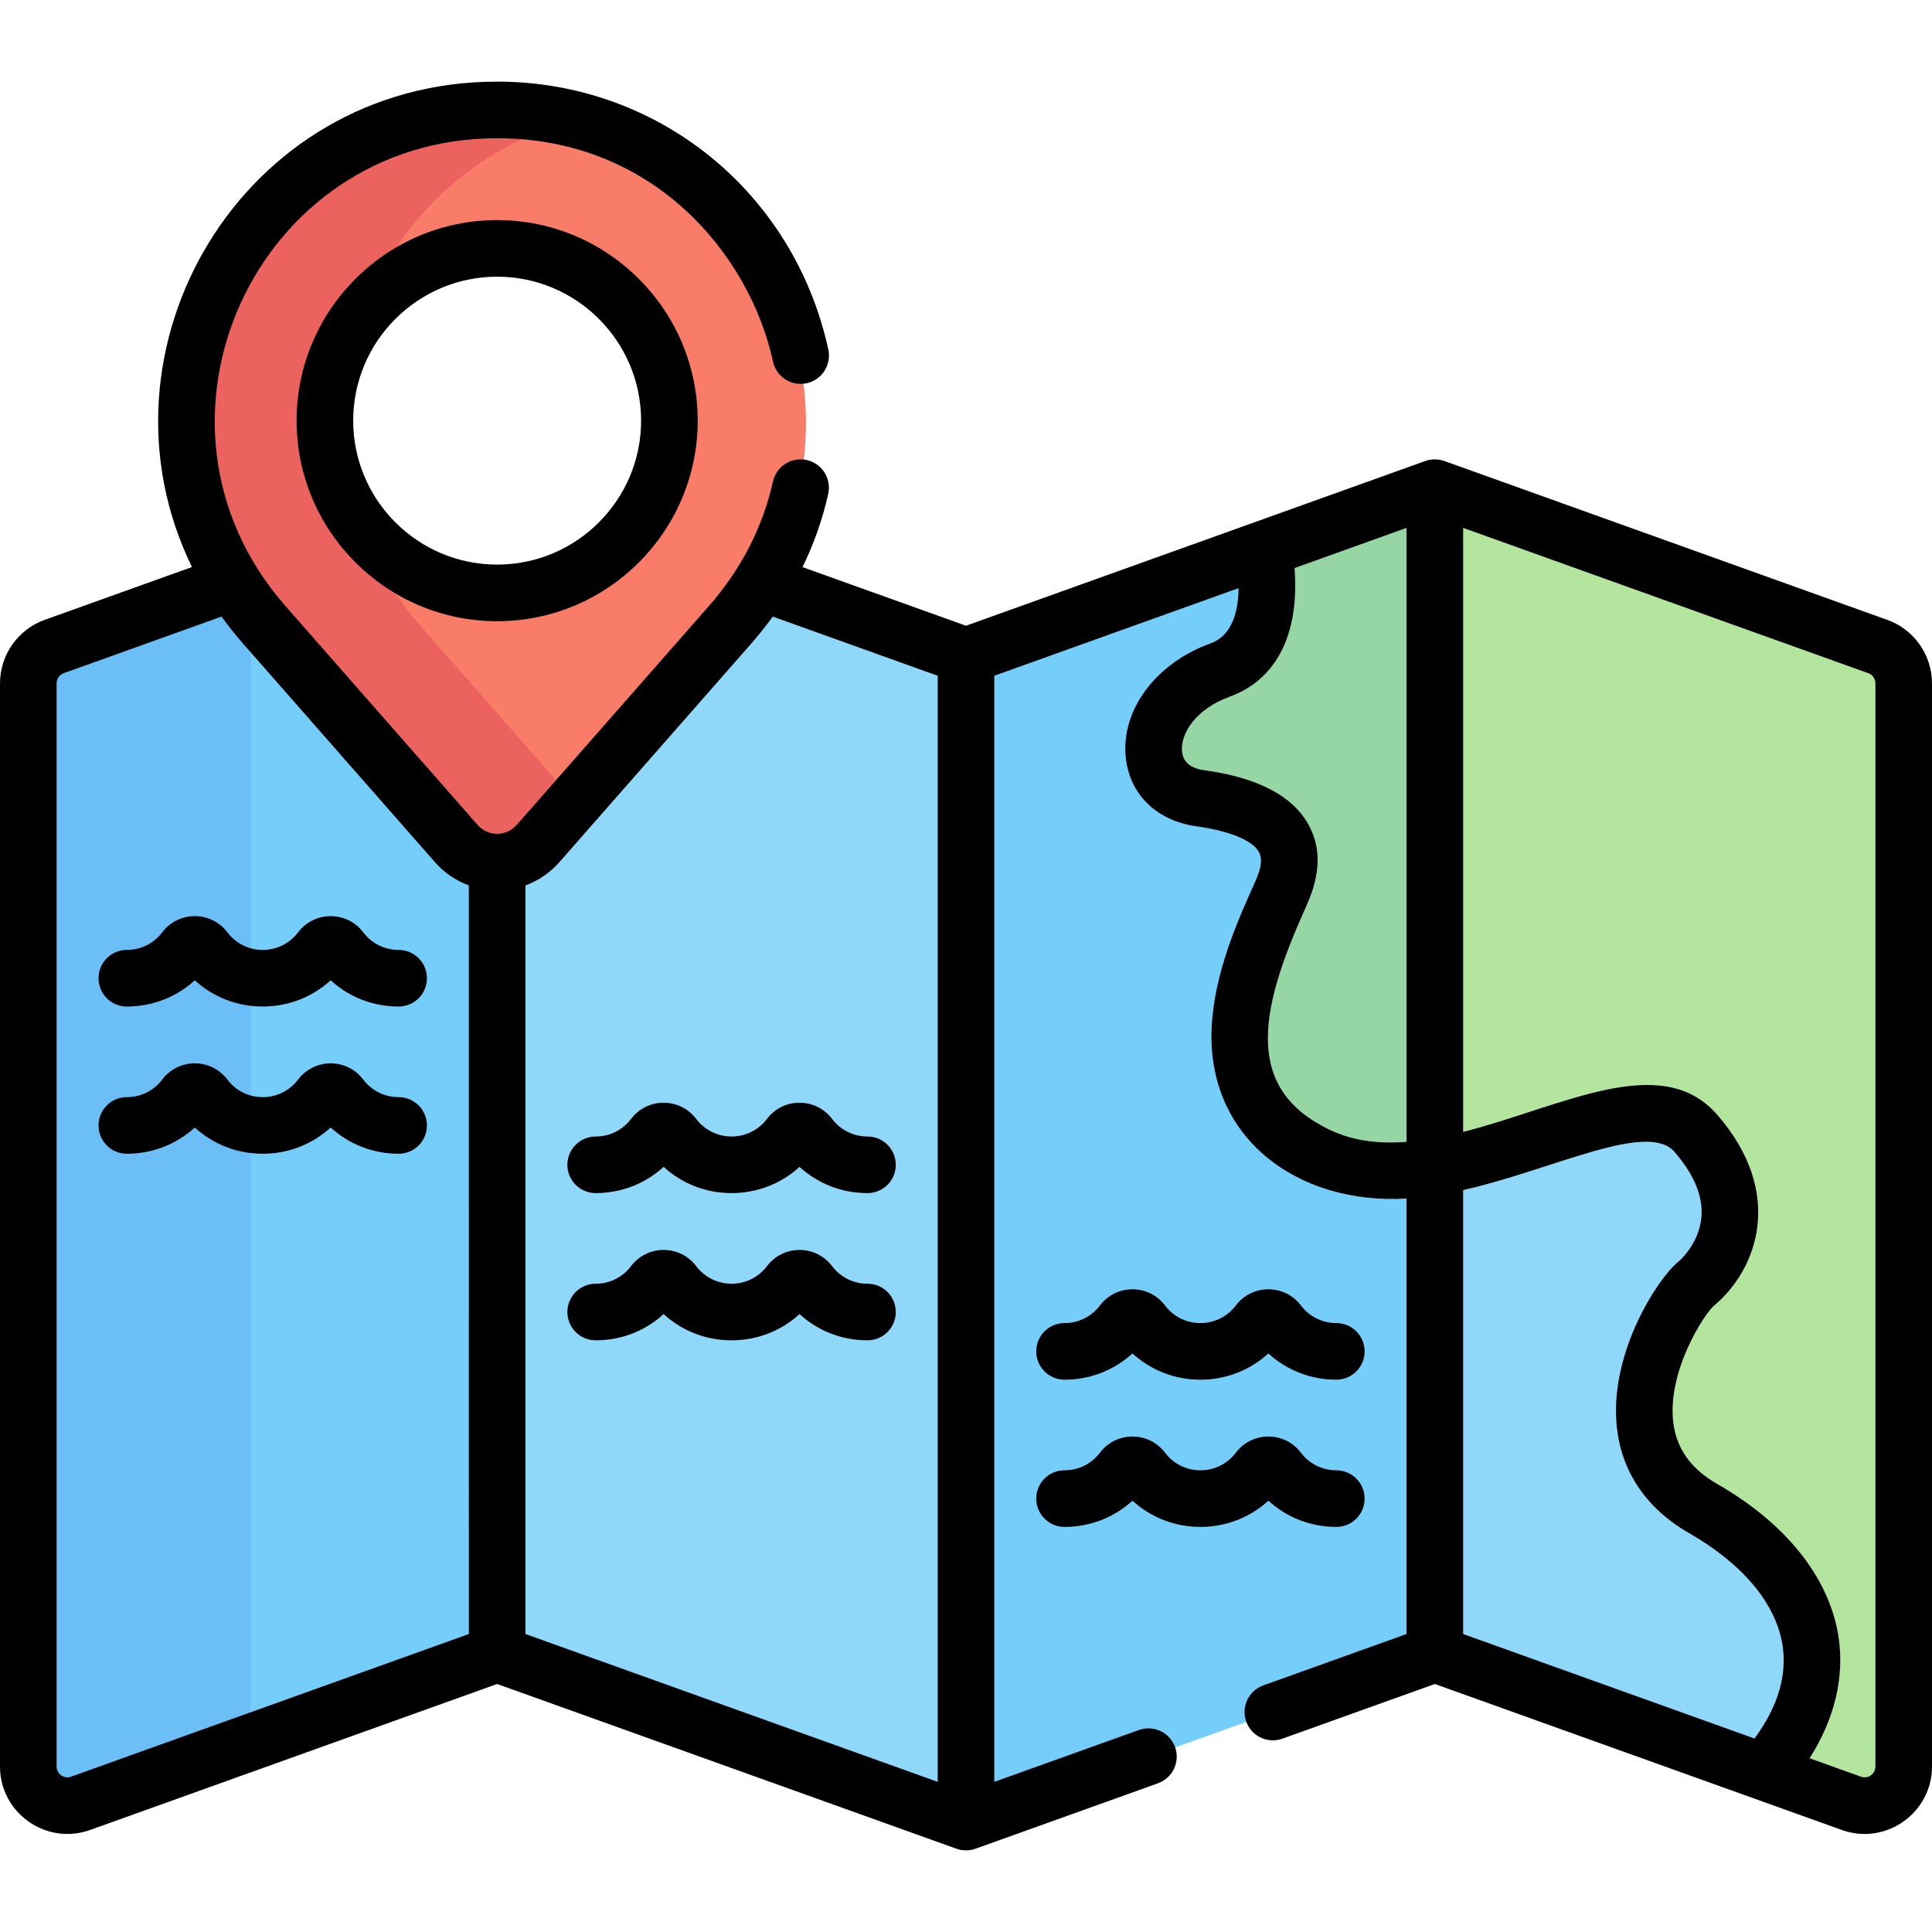
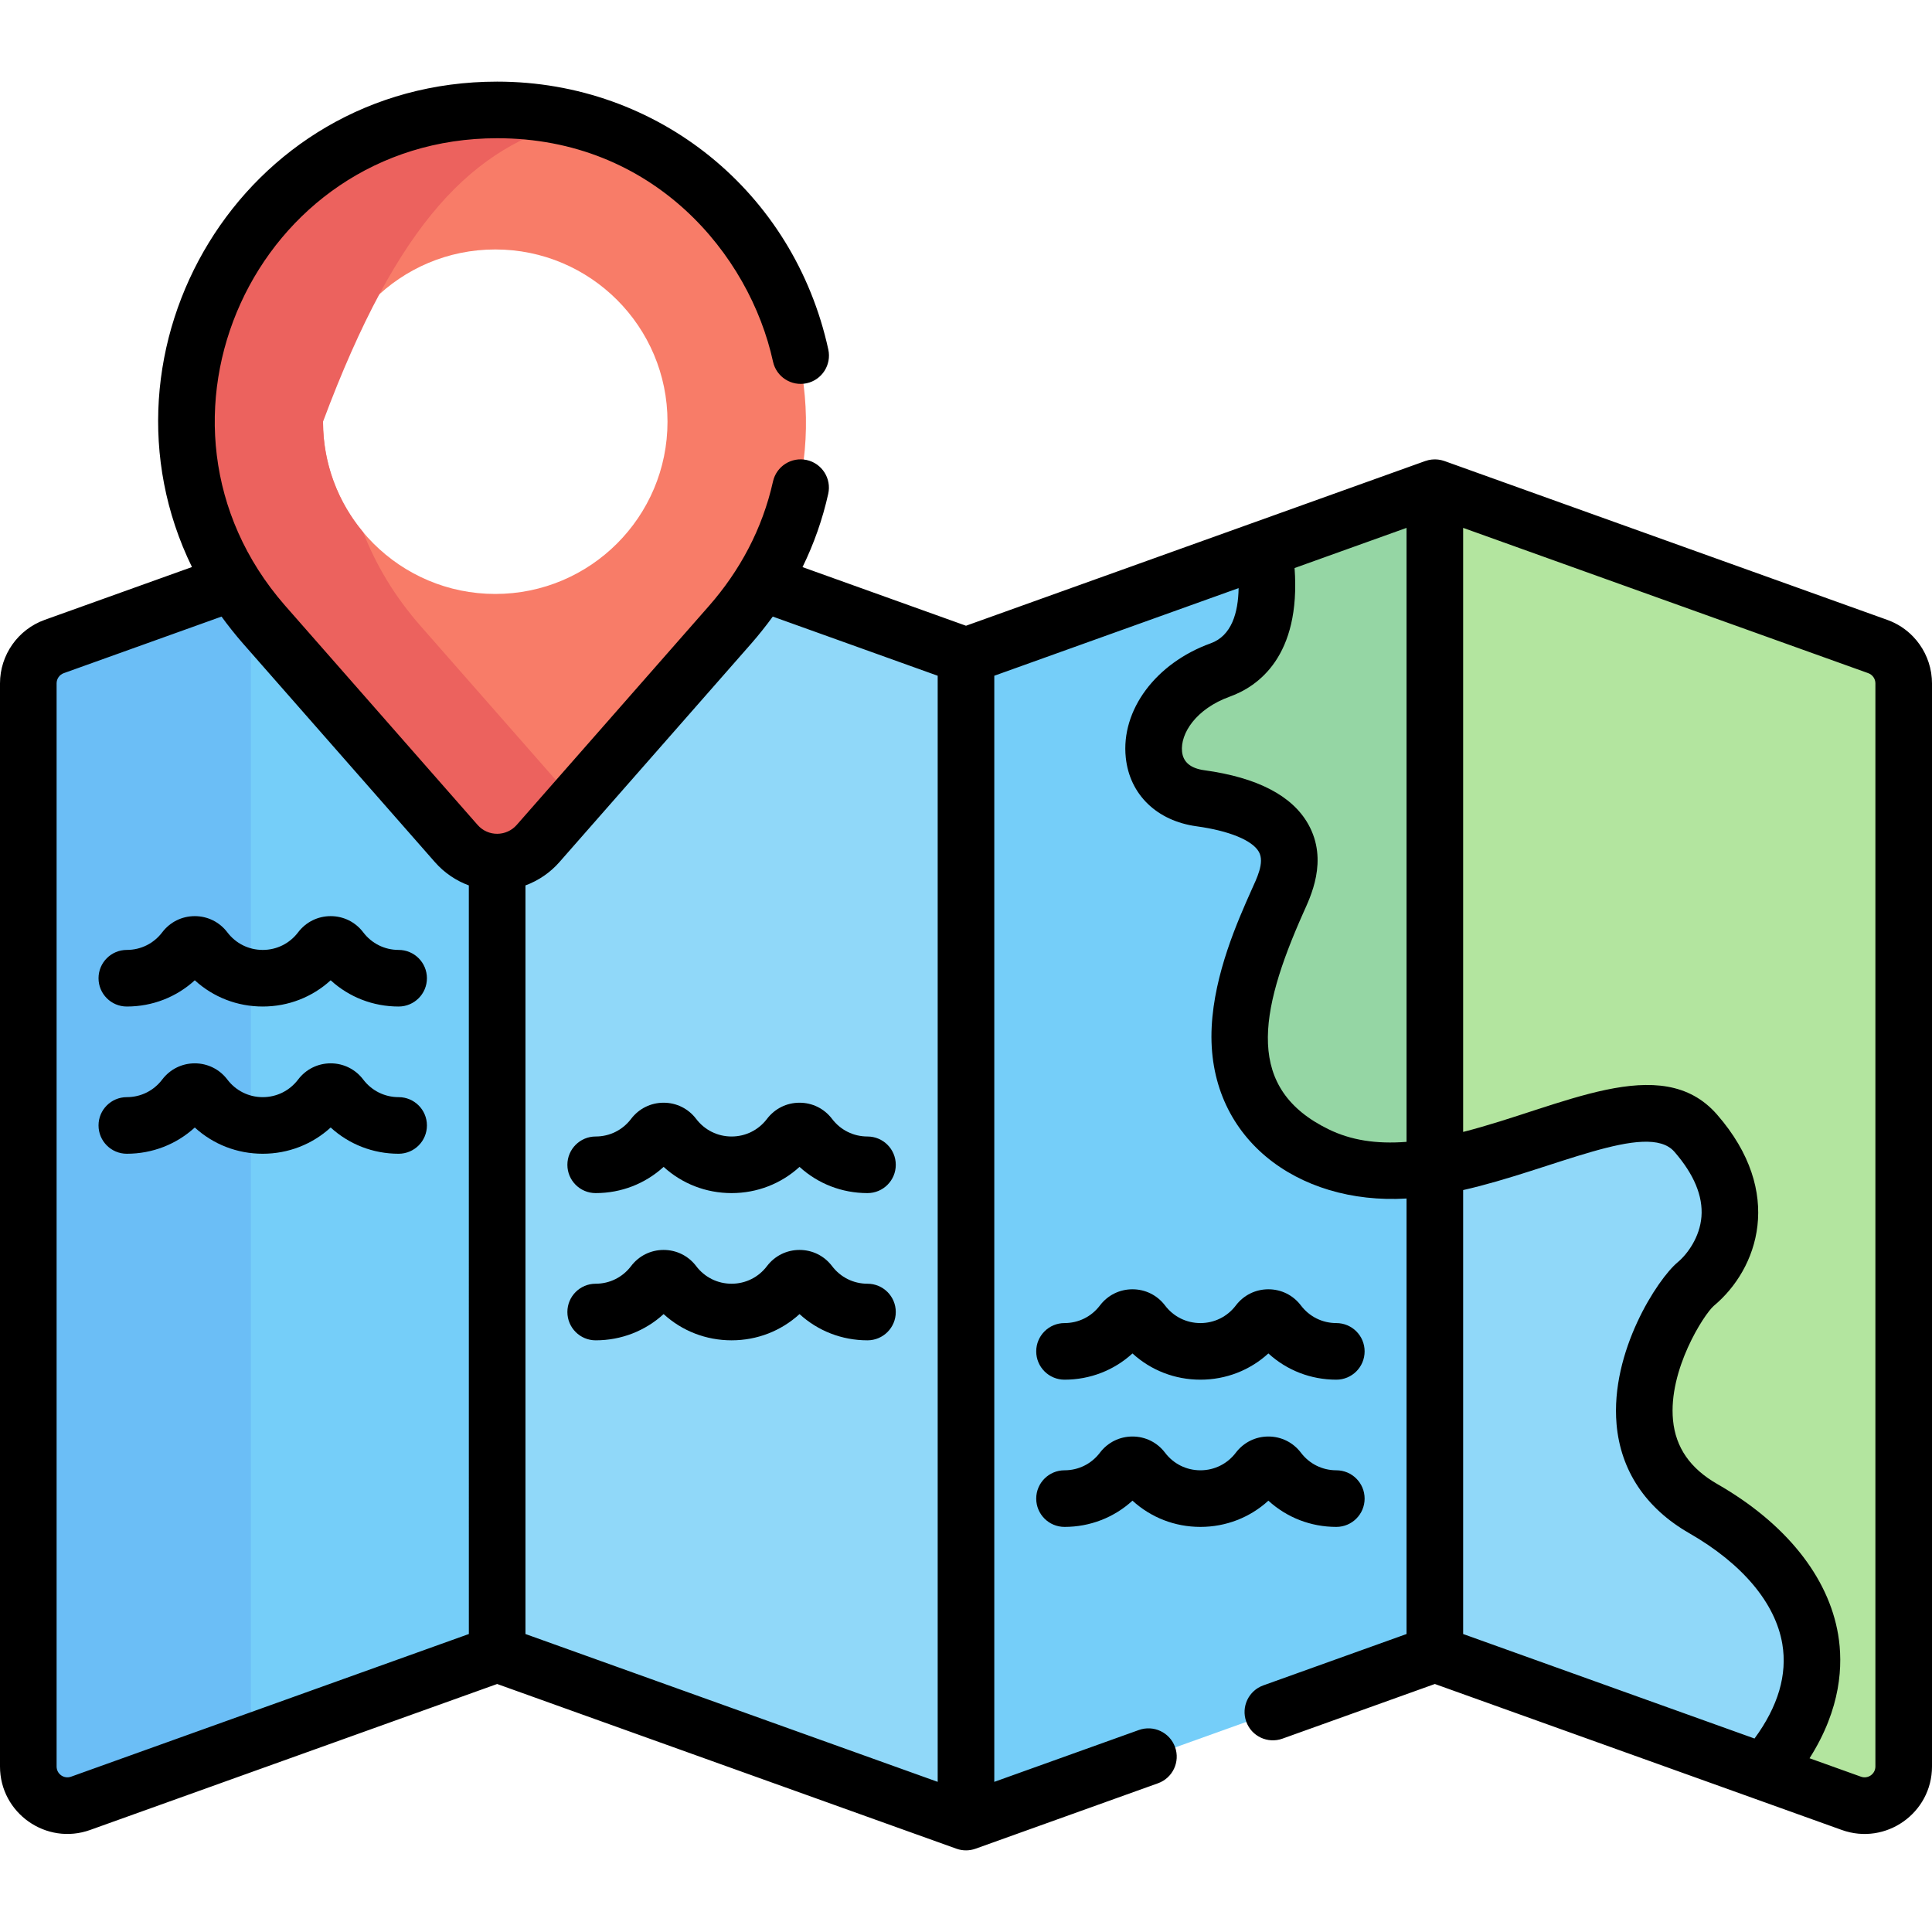
<svg xmlns="http://www.w3.org/2000/svg" width="84" height="84" viewBox="0 0 84 84" fill="none">
  <g clip-path="url(#clip0_2222_52)">
    <path d="M62.303 50.778L60.901 49.954L55.364 46.89L56.923 38.112L55.979 24.741L54.872 23.913L41.918 28.559L40.763 30.401V77.159L41.918 79.266L62.303 71.955L63.403 70.597V49.536L62.303 50.778Z" fill="#75CEF9" />
    <path d="M33.03 25.372H31.726L20.255 37.529V70.871L21.533 71.956L41.918 79.267V28.56L33.03 25.372Z" fill="#90D8F9" />
    <path d="M21.021 36.098L11.341 25.371H10.037L2.275 28.155C1.599 28.397 1.148 29.038 1.148 29.756V76.85C1.148 78.027 2.315 78.848 3.423 78.45L21.533 71.955V37.528L21.021 36.098Z" fill="#75CEF9" />
    <path d="M10.909 74.187V25.372H10.037L2.275 28.156C1.599 28.398 1.148 29.039 1.148 29.757V76.85C1.148 78.028 2.315 78.849 3.423 78.451L11.54 75.54C11.16 75.22 10.909 74.742 10.909 74.187Z" fill="#6BBEF6" />
    <path d="M21.533 4.825C9.939 4.825 3.751 18.49 11.4 27.204L19.757 36.724C20.699 37.796 22.368 37.796 23.309 36.724L31.666 27.204C39.315 18.49 33.128 4.825 21.533 4.825ZM21.533 25.824C17.397 25.824 14.044 22.471 14.044 18.335C14.044 14.199 17.397 10.846 21.533 10.846C25.669 10.846 29.022 14.199 29.022 18.335C29.022 22.471 25.669 25.824 21.533 25.824Z" fill="#F87C68" />
-     <path d="M18.275 27.204C17.162 25.935 16.343 24.561 15.79 23.14C14.701 21.84 14.044 20.164 14.044 18.335C14.044 16.495 14.709 14.812 15.809 13.508C17.308 9.595 20.575 6.372 24.971 5.251C23.889 4.975 22.741 4.825 21.533 4.825C9.938 4.825 3.751 18.49 11.4 27.204L19.758 36.724C20.699 37.796 22.368 37.796 23.309 36.724L24.971 34.831L18.275 27.204Z" fill="#EC625E" />
+     <path d="M18.275 27.204C17.162 25.935 16.343 24.561 15.79 23.14C14.701 21.84 14.044 20.164 14.044 18.335C17.308 9.595 20.575 6.372 24.971 5.251C23.889 4.975 22.741 4.825 21.533 4.825C9.938 4.825 3.751 18.49 11.4 27.204L19.758 36.724C20.699 37.796 22.368 37.796 23.309 36.724L24.971 34.831L18.275 27.204Z" fill="#EC625E" />
    <path d="M62.303 21.248L54.872 23.913C55.178 25.906 55.089 28.411 52.972 29.174C49.445 30.446 49.116 34.342 52.11 34.752C55.105 35.163 56.664 36.434 55.679 38.731C54.695 41.028 51.332 47.428 57.156 50.257C58.765 51.039 60.531 51.072 62.303 50.778L63.014 49.597V22.234L62.303 21.248Z" fill="#95D6A4" />
    <path d="M74.395 63.816C69.856 59.769 77.294 56.87 75.598 50.778C73.903 44.686 63.567 49.351 63.567 49.351L62.303 50.778V71.956L76.612 77.088C82.984 72.86 78.934 67.862 74.395 63.816Z" fill="#90D8F9" />
    <path d="M80.413 78.451C81.521 78.848 82.688 78.027 82.688 76.85V29.756C82.688 29.038 82.237 28.397 81.561 28.155L62.303 21.248V50.778C66.944 50.009 71.626 46.998 73.644 49.313C76.433 52.512 74.628 55.055 73.644 55.876C72.66 56.696 68.968 62.766 73.972 65.637C78.491 68.23 80.553 72.554 76.612 77.088L80.413 78.451Z" fill="#B3E59F" />
    <path d="M17.332 47.702C16.722 47.702 16.162 47.423 15.792 46.936C15.453 46.489 14.937 46.232 14.377 46.232H14.377C13.817 46.233 13.301 46.489 12.962 46.936C12.593 47.422 12.032 47.702 11.423 47.702C10.814 47.702 10.253 47.422 9.884 46.936C9.545 46.489 9.029 46.233 8.469 46.232H8.469C7.909 46.232 7.393 46.489 7.053 46.936C6.684 47.423 6.123 47.702 5.514 47.702C4.834 47.702 4.284 48.252 4.284 48.932C4.284 49.612 4.834 50.163 5.514 50.163C6.626 50.163 7.667 49.754 8.469 49.022C9.27 49.754 10.311 50.163 11.423 50.163C12.535 50.163 13.576 49.754 14.377 49.022C15.178 49.754 16.219 50.163 17.332 50.163C18.011 50.163 18.562 49.612 18.562 48.932C18.562 48.252 18.011 47.702 17.332 47.702Z" fill="black" />
    <path d="M37.716 55.814C37.107 55.814 36.546 55.535 36.177 55.049C35.838 54.601 35.322 54.345 34.762 54.345C34.202 54.345 33.686 54.601 33.347 55.048C32.978 55.535 32.417 55.814 31.808 55.814C31.199 55.814 30.637 55.535 30.268 55.048C29.929 54.601 29.413 54.345 28.853 54.345C28.293 54.345 27.777 54.601 27.438 55.048C27.069 55.535 26.508 55.814 25.899 55.814C25.219 55.814 24.669 56.364 24.669 57.044C24.669 57.724 25.219 58.275 25.899 58.275C27.011 58.275 28.052 57.867 28.853 57.134C29.654 57.867 30.696 58.275 31.808 58.275C32.92 58.275 33.961 57.867 34.762 57.134C35.563 57.867 36.604 58.275 37.716 58.275C38.396 58.275 38.947 57.724 38.947 57.044C38.947 56.364 38.396 55.814 37.716 55.814Z" fill="black" />
    <path d="M46.284 66.387C47.395 66.387 48.437 65.979 49.238 65.246C50.039 65.979 51.08 66.387 52.192 66.387C53.304 66.387 54.345 65.979 55.147 65.247C55.948 65.979 56.989 66.387 58.101 66.387C58.781 66.387 59.331 65.836 59.331 65.157C59.331 64.477 58.781 63.926 58.101 63.926C57.492 63.926 56.931 63.647 56.562 63.161C56.223 62.714 55.707 62.457 55.147 62.457C54.587 62.457 54.071 62.714 53.732 63.16C53.362 63.647 52.801 63.926 52.192 63.926C51.583 63.926 51.022 63.647 50.653 63.16C50.314 62.713 49.798 62.457 49.238 62.457H49.238C48.678 62.457 48.162 62.714 47.823 63.16C47.454 63.647 46.893 63.926 46.284 63.926C45.604 63.926 45.053 64.477 45.053 65.157C45.053 65.836 45.604 66.387 46.284 66.387Z" fill="black" />
    <path d="M17.332 41.301C16.722 41.301 16.162 41.022 15.792 40.535C15.453 40.088 14.937 39.832 14.377 39.832H14.377C13.817 39.832 13.301 40.089 12.962 40.535C12.593 41.022 12.032 41.301 11.423 41.301C10.814 41.301 10.253 41.022 9.884 40.535C9.545 40.089 9.029 39.832 8.469 39.832H8.469C7.909 39.832 7.393 40.088 7.053 40.536C6.684 41.022 6.123 41.301 5.514 41.301C4.834 41.301 4.284 41.852 4.284 42.532C4.284 43.211 4.834 43.762 5.514 43.762C6.626 43.762 7.668 43.354 8.469 42.621C9.27 43.354 10.311 43.762 11.423 43.762C12.535 43.762 13.576 43.354 14.377 42.621C15.178 43.354 16.219 43.762 17.332 43.762C18.011 43.762 18.562 43.211 18.562 42.532C18.562 41.852 18.011 41.301 17.332 41.301Z" fill="black" />
    <path d="M33.347 48.648C32.978 49.134 32.417 49.413 31.808 49.413C31.199 49.413 30.637 49.134 30.268 48.648C29.929 48.201 29.413 47.944 28.853 47.944C28.293 47.944 27.777 48.201 27.438 48.648C27.069 49.134 26.508 49.413 25.899 49.413C25.219 49.413 24.669 49.964 24.669 50.644C24.669 51.324 25.219 51.874 25.899 51.874C27.011 51.874 28.052 51.466 28.853 50.734C29.655 51.466 30.696 51.874 31.808 51.874C32.919 51.874 33.961 51.466 34.762 50.734C35.563 51.466 36.604 51.874 37.716 51.874C38.396 51.874 38.947 51.324 38.947 50.644C38.947 49.964 38.396 49.413 37.716 49.413C37.107 49.413 36.546 49.134 36.177 48.648C35.838 48.201 35.322 47.944 34.762 47.944C34.202 47.944 33.686 48.201 33.347 48.648Z" fill="black" />
    <path d="M46.284 59.986C47.395 59.986 48.437 59.578 49.238 58.845C50.039 59.578 51.08 59.986 52.192 59.986C53.304 59.986 54.345 59.578 55.147 58.845C55.948 59.578 56.989 59.986 58.101 59.986C58.781 59.986 59.331 59.435 59.331 58.755C59.331 58.076 58.781 57.525 58.101 57.525C57.492 57.525 56.931 57.246 56.562 56.76C56.223 56.312 55.707 56.056 55.147 56.056C54.587 56.056 54.071 56.312 53.732 56.759C53.362 57.246 52.801 57.525 52.192 57.525C51.583 57.525 51.022 57.246 50.653 56.759C50.314 56.312 49.798 56.056 49.238 56.056H49.238C48.678 56.056 48.162 56.312 47.823 56.759C47.454 57.246 46.893 57.525 46.284 57.525C45.604 57.525 45.053 58.076 45.053 58.755C45.053 59.435 45.604 59.986 46.284 59.986Z" fill="black" />
    <path d="M83.967 29.279C83.965 29.264 83.962 29.248 83.96 29.233C83.862 28.645 83.588 28.105 83.183 27.682C82.876 27.361 82.494 27.108 82.058 26.952L62.8 20.044C62.783 20.038 62.765 20.034 62.748 20.029C62.724 20.022 62.7 20.014 62.675 20.008C62.651 20.002 62.626 19.998 62.601 19.993C62.578 19.989 62.555 19.985 62.532 19.982C62.506 19.979 62.48 19.977 62.454 19.976C62.431 19.975 62.409 19.973 62.386 19.973C62.36 19.973 62.334 19.975 62.307 19.977C62.285 19.978 62.263 19.979 62.24 19.982C62.214 19.985 62.188 19.99 62.162 19.994C62.14 19.998 62.118 20.002 62.096 20.007C62.07 20.014 62.045 20.022 62.02 20.03C62.003 20.035 61.986 20.038 61.969 20.044L42 27.206L34.892 24.657C35.388 23.644 35.763 22.58 36.01 21.47C36.158 20.807 35.74 20.149 35.077 20.001C34.414 19.854 33.756 20.271 33.608 20.935C33.146 23.006 32.159 24.825 30.824 26.346L22.466 35.866C22.021 36.374 21.221 36.387 20.765 35.866C20.62 35.702 12.624 26.593 12.382 26.316C5.46 18.381 11.107 6.01 21.615 6.01C28.401 6.01 32.589 11.045 33.609 15.723C33.754 16.387 34.41 16.807 35.073 16.663C35.737 16.518 36.158 15.862 36.014 15.198C34.518 8.339 28.597 3.549 21.615 3.549C10.491 3.549 3.727 15.198 8.346 24.654L1.942 26.951C0.78 27.368 0 28.477 0 29.711V76.804C0 78.83 2.013 80.248 3.921 79.563L21.615 73.217L41.584 80.379C41.861 80.478 42.155 80.472 42.415 80.379L50.347 77.534C50.987 77.305 51.319 76.6 51.09 75.961C50.86 75.321 50.156 74.989 49.516 75.218L43.23 77.472V29.38L53.853 25.57C53.835 26.65 53.546 27.644 52.637 27.971C50.247 28.833 48.729 30.876 48.947 32.94C49.115 34.545 50.295 35.689 52.025 35.926C53.437 36.12 54.449 36.534 54.733 37.036C54.999 37.505 54.627 38.214 54.408 38.707C53.806 40.059 52.799 42.322 52.682 44.644C52.439 49.447 56.391 52.395 61.154 52.109V71.044L54.926 73.278C54.287 73.507 53.954 74.212 54.184 74.852C54.413 75.492 55.118 75.823 55.757 75.594L62.385 73.217L76.278 78.2L80.079 79.564C81.991 80.249 84 78.825 84 76.804V29.711C84 29.565 83.988 29.42 83.967 29.279ZM20.385 71.044L3.09 77.247C2.783 77.358 2.461 77.131 2.461 76.804V29.711C2.461 29.513 2.586 29.335 2.772 29.268L9.632 26.808C9.887 27.162 10.251 27.622 10.557 27.97L18.915 37.49C19.319 37.951 19.842 38.298 20.384 38.496L20.385 71.044ZM40.77 77.472L22.846 71.044V38.496C23.422 38.285 23.933 37.926 24.316 37.49L32.673 27.97C32.954 27.65 33.313 27.203 33.599 26.808L40.769 29.38V77.472H40.77ZM61.154 49.646C59.827 49.748 58.736 49.572 57.775 49.105C54.158 47.348 54.712 44.077 56.656 39.708C56.963 39.018 57.776 37.419 56.875 35.825C56.175 34.589 54.656 33.803 52.359 33.488C51.767 33.407 51.441 33.136 51.394 32.683C51.311 31.894 51.998 30.818 53.472 30.287C54.685 29.849 56.566 28.547 56.286 24.697L61.154 22.951V49.646ZM76.283 75.588L63.615 71.044V51.742C67.488 50.869 71.619 48.723 72.799 50.076C73.651 51.054 74.047 52.004 73.976 52.901C73.905 53.786 73.373 54.523 72.938 54.885C72.072 55.607 70.01 58.761 70.285 61.923C70.461 63.937 71.552 65.575 73.442 66.659C75.754 67.985 77.192 69.696 77.492 71.476C77.717 72.811 77.31 74.191 76.283 75.588ZM81.539 76.804C81.539 77.128 81.219 77.358 80.91 77.247L78.676 76.446C80.054 74.279 80.139 72.373 79.919 71.066C79.494 68.547 77.629 66.224 74.666 64.524C73.486 63.847 72.856 62.939 72.74 61.749C72.528 59.562 74.088 57.145 74.514 56.775C76.428 55.179 77.612 51.852 74.654 48.459C72.221 45.668 67.892 48.129 63.615 49.214V22.951L81.228 29.268C81.414 29.335 81.539 29.513 81.539 29.711V76.804H81.539Z" fill="black" />
-     <path d="M21.615 9.569C16.807 9.569 12.896 13.481 12.896 18.289C12.896 23.097 16.807 27.009 21.615 27.009C26.423 27.009 30.335 23.097 30.335 18.289C30.335 13.481 26.423 9.569 21.615 9.569ZM21.615 24.548C18.164 24.548 15.356 21.74 15.356 18.289C15.356 14.838 18.164 12.03 21.615 12.03C25.066 12.03 27.874 14.838 27.874 18.289C27.874 21.74 25.066 24.548 21.615 24.548Z" fill="black" />
  </g>
  <defs>
    <clipPath id="clip0_2222_52">
      <rect width="84" height="84" fill="white" />
    </clipPath>
  </defs>
</svg>